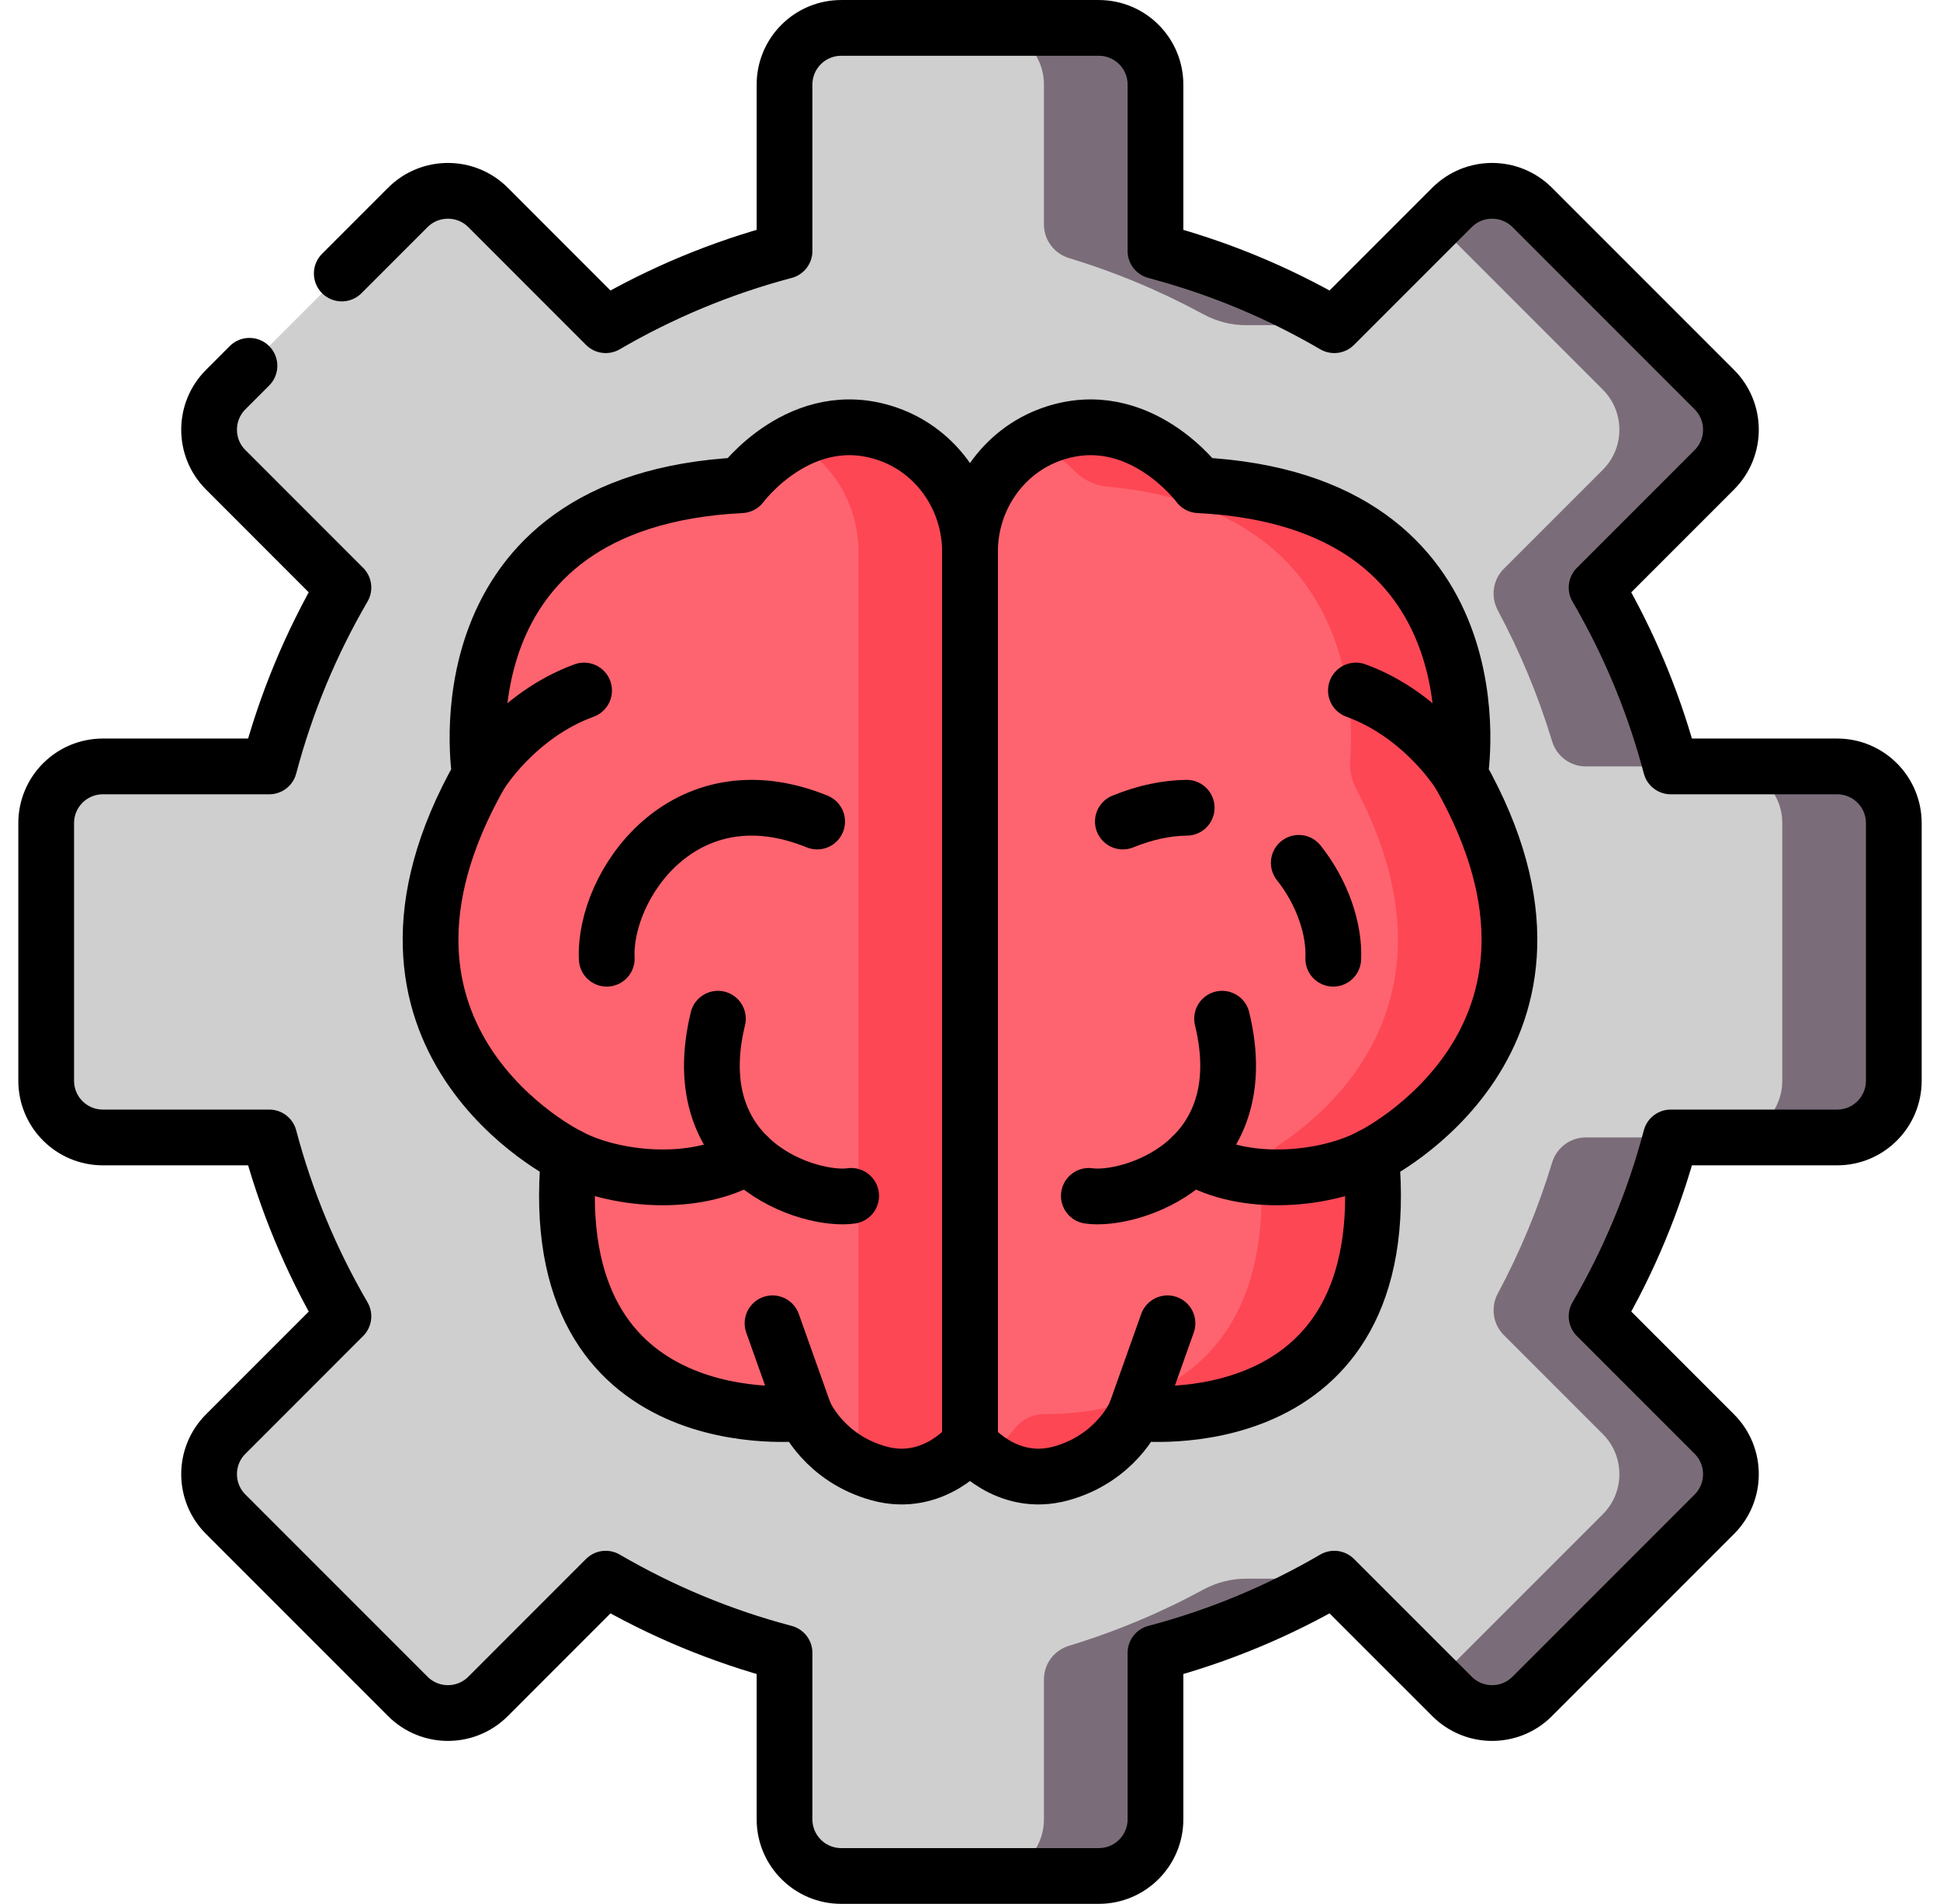
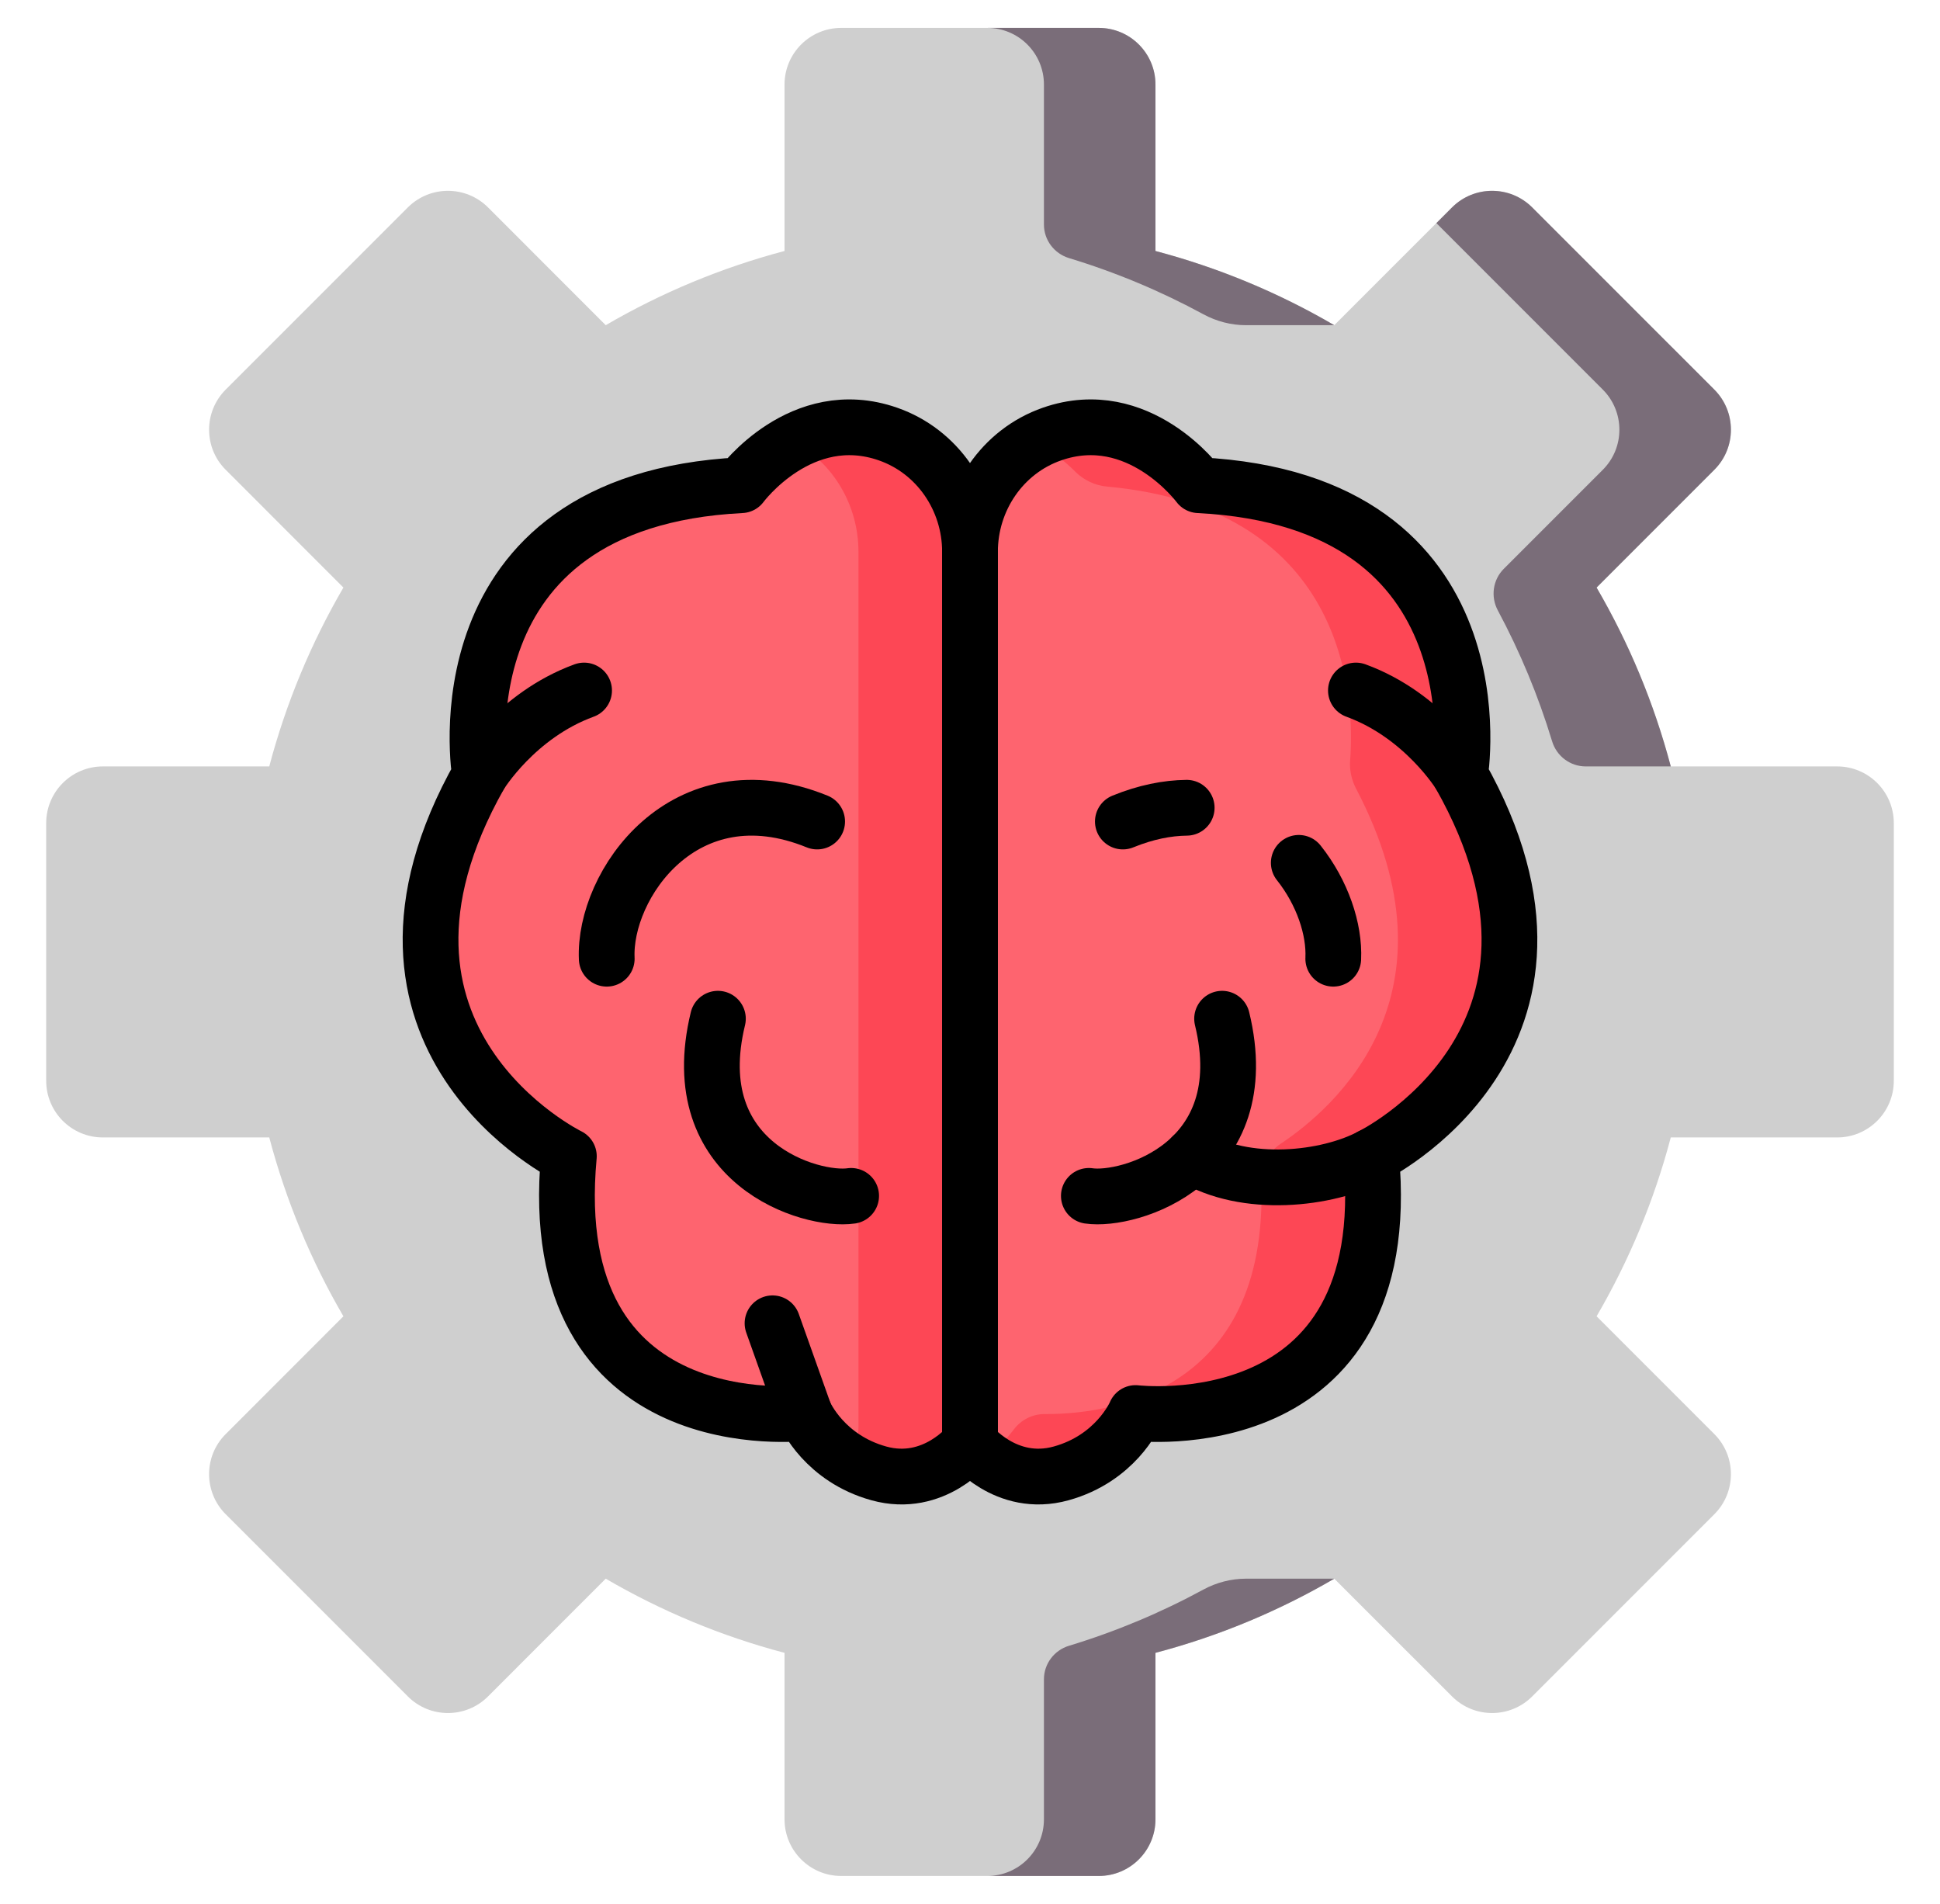
<svg xmlns="http://www.w3.org/2000/svg" width="53" height="52" viewBox="0 0 53 52" fill="none">
  <g clip-path="url(#clip0_6212_1387)">
    <path d="M50.19 20.933H45.645C45.226 19.348 44.616 17.841 43.84 16.44C43.768 16.308 43.694 16.178 43.618 16.048L46.835 12.831C47.439 12.228 47.439 11.246 46.835 10.641L41.859 5.665C41.254 5.061 40.274 5.061 39.669 5.665L36.452 8.882C35.217 8.162 33.896 7.57 32.507 7.13C32.198 7.031 31.884 6.94 31.567 6.855V2.311C31.567 1.455 30.874 0.762 30.018 0.762H22.982C22.126 0.762 21.433 1.455 21.433 2.311V6.855C19.7 7.314 18.06 8 16.548 8.882L13.333 5.665C12.728 5.061 11.747 5.061 11.142 5.665L6.166 10.641C5.561 11.246 5.561 12.228 6.166 12.831L9.382 16.048C8.5 17.56 7.815 19.199 7.356 20.933H2.811C1.955 20.933 1.262 21.626 1.262 22.482V29.518C1.262 30.374 1.955 31.067 2.811 31.067H7.356C7.815 32.801 8.5 34.44 9.382 35.952L6.166 39.169C5.561 39.772 5.561 40.754 6.166 41.358L11.142 46.334C11.747 46.939 12.728 46.939 13.333 46.334L16.548 43.118C18.06 44 19.7 44.687 21.433 45.144V49.69C21.433 50.545 22.126 51.238 22.982 51.238H30.018C30.874 51.238 31.567 50.545 31.567 49.69V45.144C33.301 44.687 34.941 44 36.452 43.118L39.669 46.334C40.274 46.939 41.254 46.939 41.859 46.334L46.835 41.358C47.439 40.754 47.439 39.772 46.835 39.169L43.618 35.952C44.5 34.44 45.187 32.801 45.645 31.067H50.19C51.045 31.067 51.738 30.374 51.738 29.518V22.482C51.738 21.626 51.045 20.933 50.19 20.933Z" fill="#CFCFCF" />
    <path d="M36.452 8.882H34.041C33.634 8.882 33.234 8.778 32.875 8.583C31.718 7.955 30.489 7.439 29.207 7.05C28.8 6.926 28.52 6.557 28.52 6.132V2.31C28.52 1.455 27.828 0.762 26.971 0.762H30.018C30.874 0.762 31.567 1.455 31.567 2.31V6.855C33.301 7.313 34.941 8 36.452 8.882Z" fill="#7A6D79" />
    <path d="M43.788 12.831L41.083 15.536C40.783 15.836 40.719 16.297 40.92 16.672C41.525 17.802 42.024 18.998 42.403 20.247C42.526 20.653 42.897 20.933 43.321 20.933H45.645C45.186 19.199 44.5 17.56 43.618 16.048L46.835 12.831C47.439 12.228 47.439 11.246 46.835 10.641L41.859 5.665C41.254 5.061 40.274 5.061 39.669 5.665L39.241 6.094L43.788 10.641C44.392 11.246 44.392 12.228 43.788 12.831Z" fill="#7A6D79" />
    <path d="M36.452 43.118C34.941 44 33.301 44.687 31.567 45.144V49.689C31.567 50.545 30.874 51.238 30.018 51.238H26.971C27.828 51.238 28.52 50.545 28.52 49.689V45.867C28.52 45.443 28.8 45.072 29.207 44.95C30.491 44.56 31.718 44.045 32.875 43.416C33.234 43.222 33.634 43.118 34.041 43.118H36.452Z" fill="#7A6D79" />
-     <path d="M43.618 35.952C44.5 34.44 45.187 32.801 45.645 31.067H43.321C42.897 31.067 42.526 31.347 42.403 31.753C42.024 33.002 41.525 34.198 40.92 35.328C40.72 35.703 40.783 36.163 41.083 36.464L43.788 39.168C44.392 39.772 44.392 40.754 43.788 41.358L39.24 45.906L39.669 46.334C40.274 46.939 41.254 46.939 41.859 46.334L46.835 41.358C47.439 40.754 47.439 39.772 46.835 39.169L43.618 35.952Z" fill="#7A6D79" />
-     <path d="M50.19 20.933H47.143C47.998 20.933 48.691 21.626 48.691 22.482V29.518C48.691 30.374 47.998 31.067 47.143 31.067H50.19C51.045 31.067 51.738 30.374 51.738 29.518V22.482C51.738 21.626 51.045 20.933 50.19 20.933Z" fill="#7A6D79" />
    <path d="M26.5 15.069V39.418C26.5 39.418 27.473 40.664 28.992 40.242C30.464 39.834 30.99 38.67 31.022 38.598C31.023 38.596 31.023 38.594 31.023 38.594C31.023 38.594 38.189 39.459 37.459 31.58C37.459 31.58 43.981 28.399 39.888 21.162C39.888 21.162 41.146 13.675 32.749 13.252C32.749 13.252 31.111 11.028 28.74 11.855C27.385 12.327 26.5 13.635 26.5 15.069Z" fill="#FE646F" />
    <path d="M37.459 31.581C38.189 39.459 31.024 38.594 31.024 38.594C31.024 38.594 31.023 38.596 31.022 38.598C30.99 38.67 30.464 39.834 28.992 40.242C28.056 40.502 27.328 40.128 26.906 39.804C27.233 39.591 27.51 39.289 27.7 39.039C27.9 38.776 28.21 38.62 28.54 38.622C30.153 38.631 34.658 38.138 34.458 32.294C34.443 31.873 34.639 31.471 34.99 31.237C36.457 30.262 40.005 27.177 37.049 21.543C36.924 21.304 36.864 21.035 36.885 20.766C37.001 19.255 36.935 13.901 30.245 13.29C29.915 13.26 29.606 13.114 29.372 12.879C29.126 12.633 28.75 12.311 28.271 12.062C28.421 11.981 28.576 11.912 28.739 11.855C31.111 11.029 32.749 13.252 32.749 13.252C41.146 13.674 39.888 21.162 39.888 21.162C43.981 28.399 37.459 31.581 37.459 31.581Z" fill="#FD4755" />
    <path d="M26.5 15.069V39.418C26.5 39.418 25.527 40.664 24.008 40.242C22.536 39.834 22.01 38.67 21.978 38.598C21.978 38.596 21.977 38.594 21.977 38.594C21.977 38.594 14.811 39.459 15.541 31.58C15.541 31.58 9.019 28.399 13.112 21.162C13.112 21.162 11.854 13.675 20.251 13.252C20.251 13.252 21.889 11.028 24.26 11.855C25.615 12.327 26.5 13.635 26.5 15.069Z" fill="#FE646F" />
    <path d="M26.5 15.069V39.418C26.5 39.418 25.527 40.663 24.008 40.242C23.627 40.136 23.309 39.98 23.047 39.804C23.049 39.802 23.052 39.8 23.055 39.798C23.309 39.602 23.453 39.296 23.453 38.974V15.069C23.453 13.807 22.769 12.645 21.682 12.062C22.358 11.708 23.242 11.5 24.261 11.855C25.615 12.328 26.5 13.635 26.5 15.069Z" fill="#FD4755" />
-     <path d="M6.815 9.991L6.166 10.641C5.561 11.246 5.561 12.228 6.166 12.831L9.382 16.048C8.5 17.56 7.815 19.199 7.356 20.933H2.811C1.955 20.933 1.262 21.626 1.262 22.482V29.518C1.262 30.374 1.955 31.067 2.811 31.067H7.356C7.815 32.801 8.5 34.44 9.382 35.952L6.166 39.169C5.561 39.772 5.561 40.754 6.166 41.358L11.142 46.334C11.747 46.939 12.728 46.939 13.333 46.334L16.548 43.118C18.06 44 19.7 44.687 21.433 45.144V49.69C21.433 50.545 22.126 51.238 22.982 51.238H30.018C30.874 51.238 31.567 50.545 31.567 49.69V45.144C33.301 44.687 34.941 44 36.452 43.118L39.669 46.334C40.274 46.939 41.254 46.939 41.859 46.334L46.835 41.358C47.439 40.754 47.439 39.772 46.835 39.169L43.618 35.952C44.5 34.44 45.187 32.801 45.645 31.067H50.19C51.045 31.067 51.738 30.374 51.738 29.518V22.482C51.738 21.626 51.045 20.933 50.19 20.933H45.645C45.226 19.348 44.616 17.841 43.84 16.44C43.768 16.308 43.694 16.178 43.618 16.048L46.835 12.831C47.439 12.228 47.439 11.246 46.835 10.641L41.859 5.665C41.254 5.061 40.274 5.061 39.669 5.665L36.452 8.882C35.217 8.162 33.896 7.57 32.507 7.13C32.198 7.031 31.884 6.94 31.567 6.855V2.311C31.567 1.455 30.874 0.762 30.018 0.762H22.982C22.126 0.762 21.433 1.455 21.433 2.311V6.855C19.7 7.314 18.06 8 16.548 8.882L13.333 5.665C12.728 5.061 11.747 5.061 11.142 5.665L9.337 7.47" stroke="black" stroke-width="1.523" stroke-miterlimit="10" stroke-linecap="round" stroke-linejoin="round" />
    <path d="M37.459 31.58C36.266 32.218 34.019 32.471 32.57 31.58" stroke="black" stroke-width="1.523" stroke-miterlimit="10" stroke-linecap="round" stroke-linejoin="round" />
    <path d="M39.888 21.162C39.888 21.162 38.904 19.538 37.043 18.86" stroke="black" stroke-width="1.523" stroke-miterlimit="10" stroke-linecap="round" stroke-linejoin="round" />
-     <path d="M31.023 38.594L31.895 36.143" stroke="black" stroke-width="1.523" stroke-miterlimit="10" stroke-linecap="round" stroke-linejoin="round" />
    <path d="M29.747 32.663C30.838 32.823 34.349 31.788 33.387 27.824" stroke="black" stroke-width="1.523" stroke-miterlimit="10" stroke-linecap="round" stroke-linejoin="round" />
    <path d="M32.42 22.062C31.884 22.068 31.301 22.183 30.676 22.438" stroke="black" stroke-width="1.523" stroke-miterlimit="10" stroke-linecap="round" stroke-linejoin="round" />
    <path d="M36.424 26.185C36.462 25.381 36.129 24.381 35.482 23.567" stroke="black" stroke-width="1.523" stroke-miterlimit="10" stroke-linecap="round" stroke-linejoin="round" />
-     <path d="M15.541 31.58C16.735 32.218 18.981 32.471 20.43 31.58" stroke="black" stroke-width="1.523" stroke-miterlimit="10" stroke-linecap="round" stroke-linejoin="round" />
    <path d="M13.112 21.162C13.112 21.162 14.096 19.538 15.957 18.86" stroke="black" stroke-width="1.523" stroke-miterlimit="10" stroke-linecap="round" stroke-linejoin="round" />
    <path d="M21.977 38.594L21.105 36.143" stroke="black" stroke-width="1.523" stroke-miterlimit="10" stroke-linecap="round" stroke-linejoin="round" />
    <path d="M23.253 32.663C22.162 32.823 18.652 31.788 19.613 27.824" stroke="black" stroke-width="1.523" stroke-miterlimit="10" stroke-linecap="round" stroke-linejoin="round" />
    <path d="M16.576 26.185C16.483 24.181 18.69 20.959 22.324 22.438" stroke="black" stroke-width="1.523" stroke-miterlimit="10" stroke-linecap="round" stroke-linejoin="round" />
    <path d="M26.5 15.069V39.418C26.5 39.418 27.473 40.664 28.992 40.242C30.464 39.834 30.99 38.67 31.022 38.598C31.023 38.596 31.023 38.594 31.023 38.594C31.023 38.594 38.189 39.459 37.459 31.58C37.459 31.58 43.981 28.399 39.888 21.162C39.888 21.162 41.146 13.675 32.749 13.252C32.749 13.252 31.111 11.028 28.74 11.855C27.385 12.327 26.5 13.635 26.5 15.069Z" stroke="black" stroke-width="1.523" stroke-miterlimit="10" stroke-linecap="round" stroke-linejoin="round" />
    <path d="M26.5 15.069V39.418C26.5 39.418 25.527 40.664 24.008 40.242C22.536 39.834 22.01 38.67 21.978 38.598C21.978 38.596 21.977 38.594 21.977 38.594C21.977 38.594 14.811 39.459 15.541 31.58C15.541 31.58 9.019 28.399 13.112 21.162C13.112 21.162 11.854 13.675 20.251 13.252C20.251 13.252 21.889 11.028 24.26 11.855C25.615 12.327 26.5 13.635 26.5 15.069Z" stroke="black" stroke-width="1.523" stroke-miterlimit="10" stroke-linecap="round" stroke-linejoin="round" />
  </g>
  <defs>
    <clipPath id="clip0_6212_1387">
      <rect width="52" height="52" fill="white" transform="translate(0.5)" />
    </clipPath>
  </defs>
</svg>